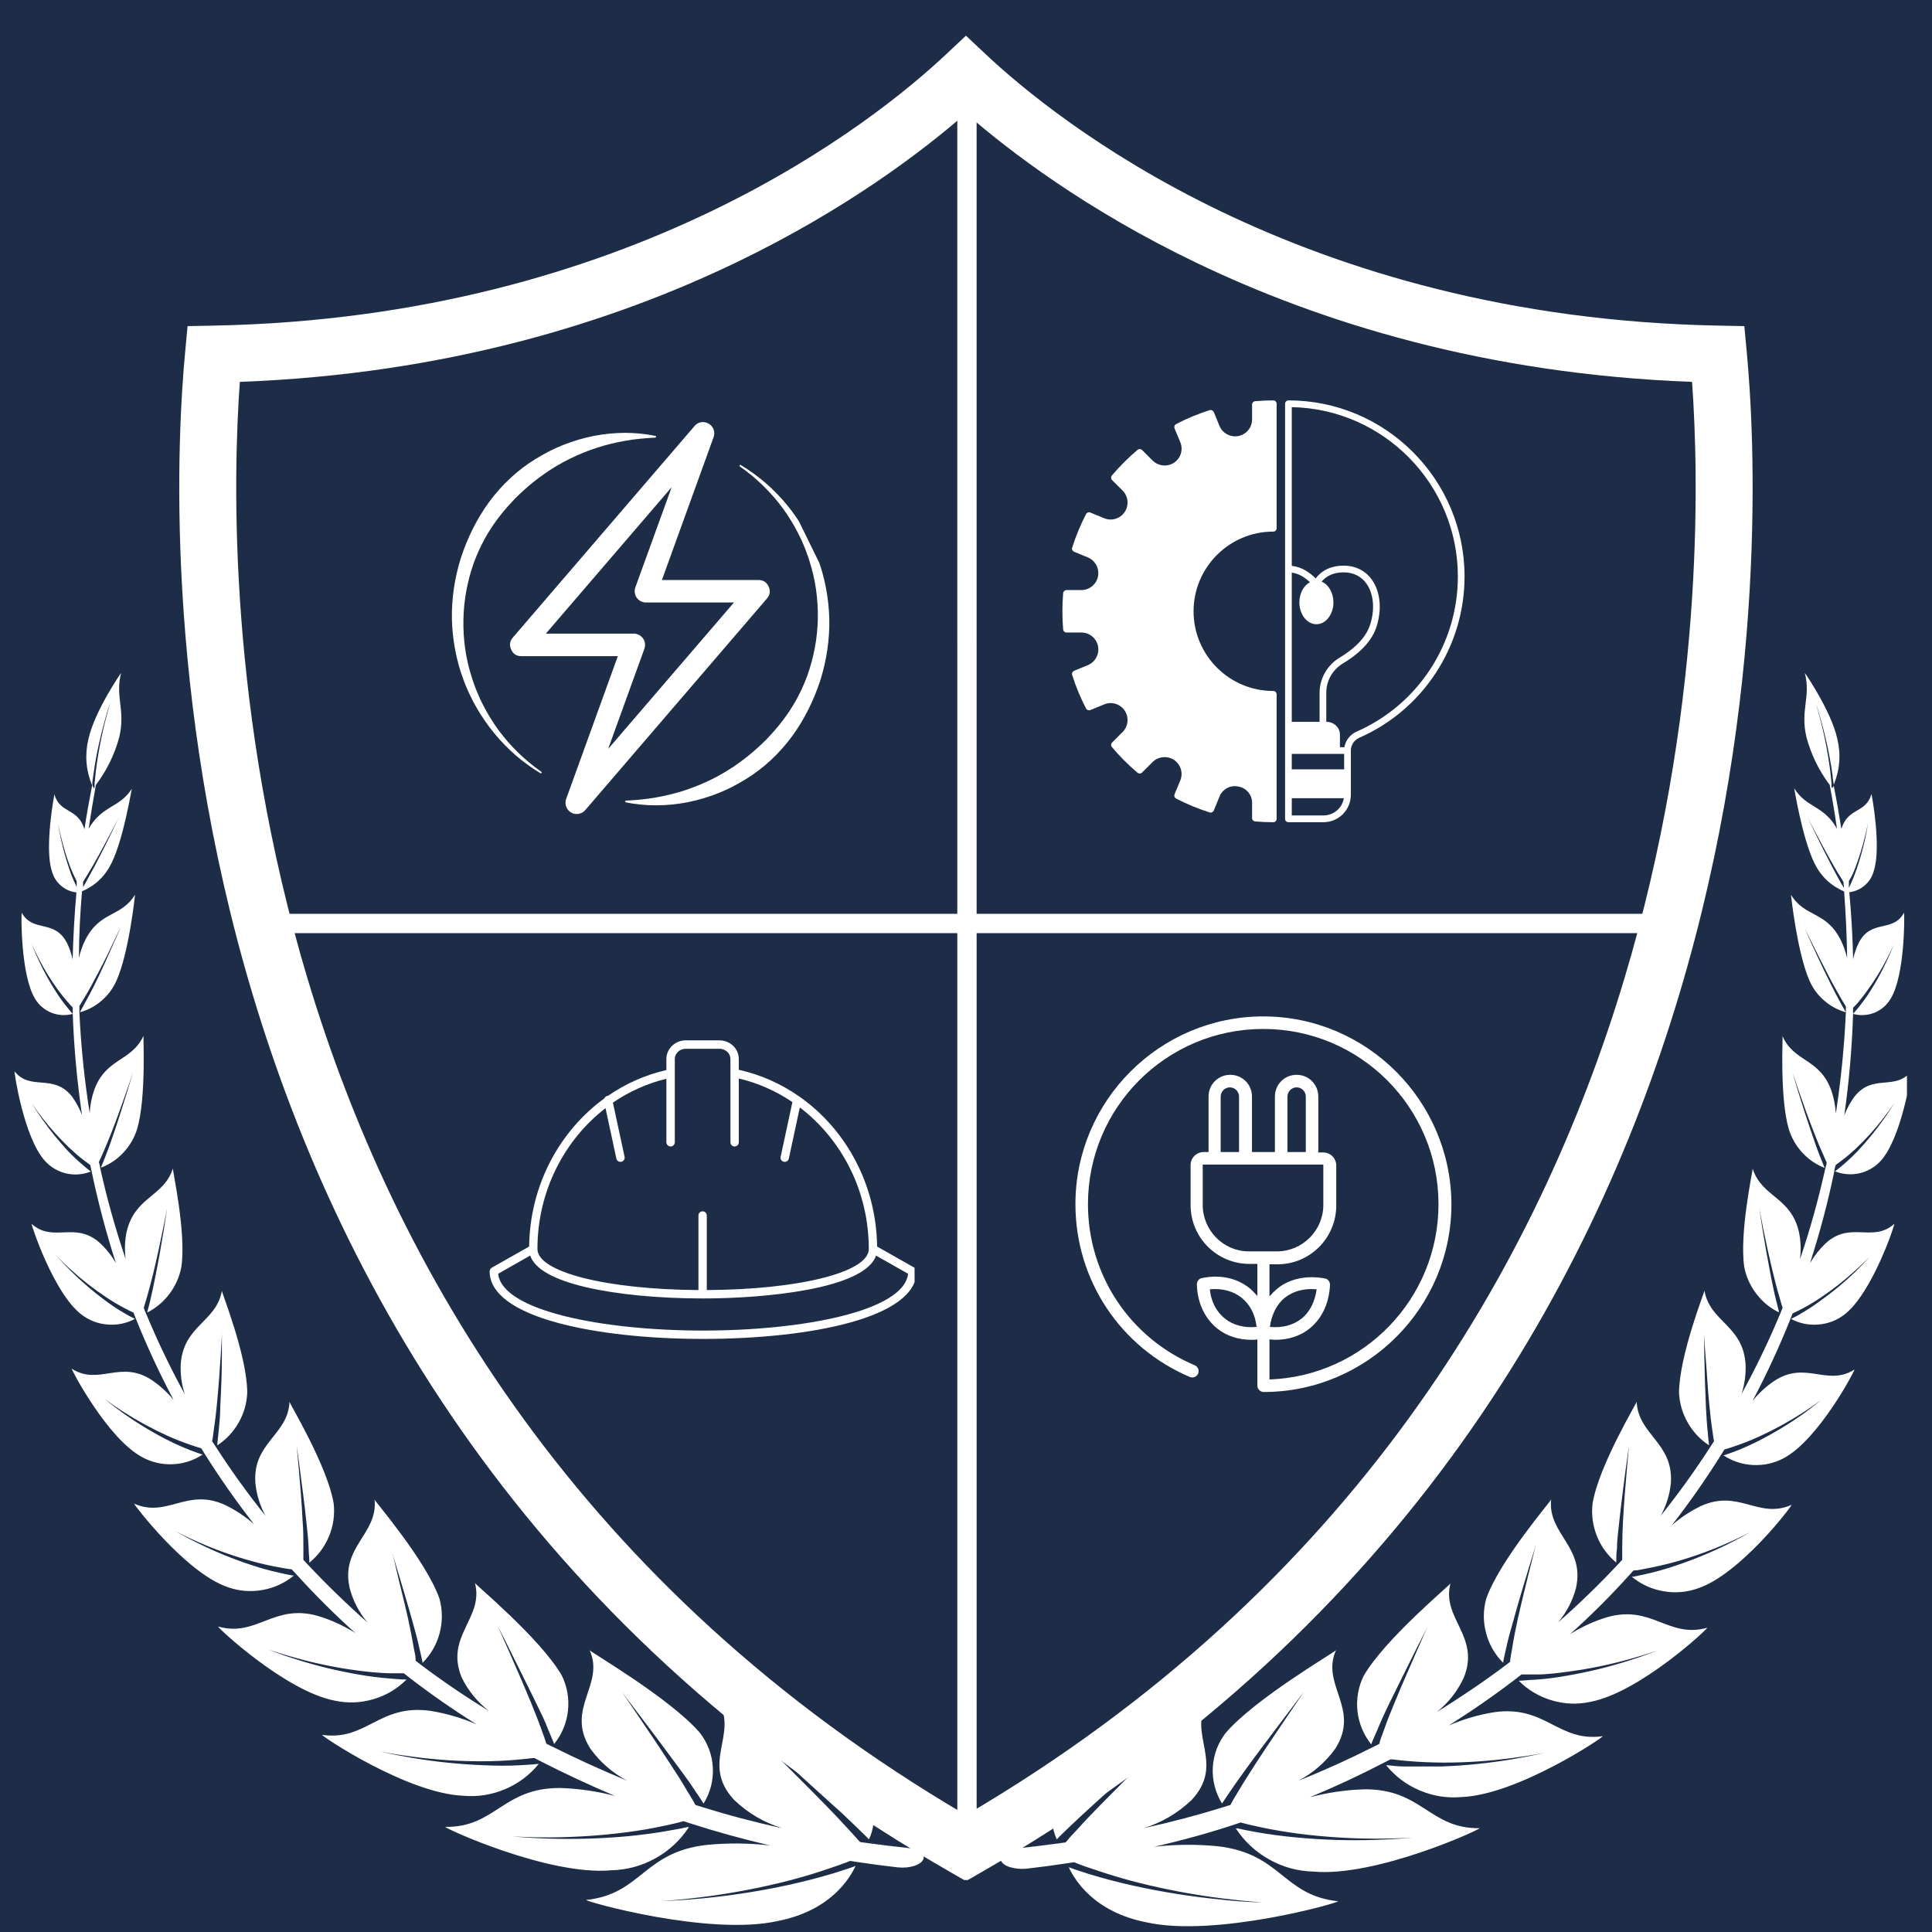
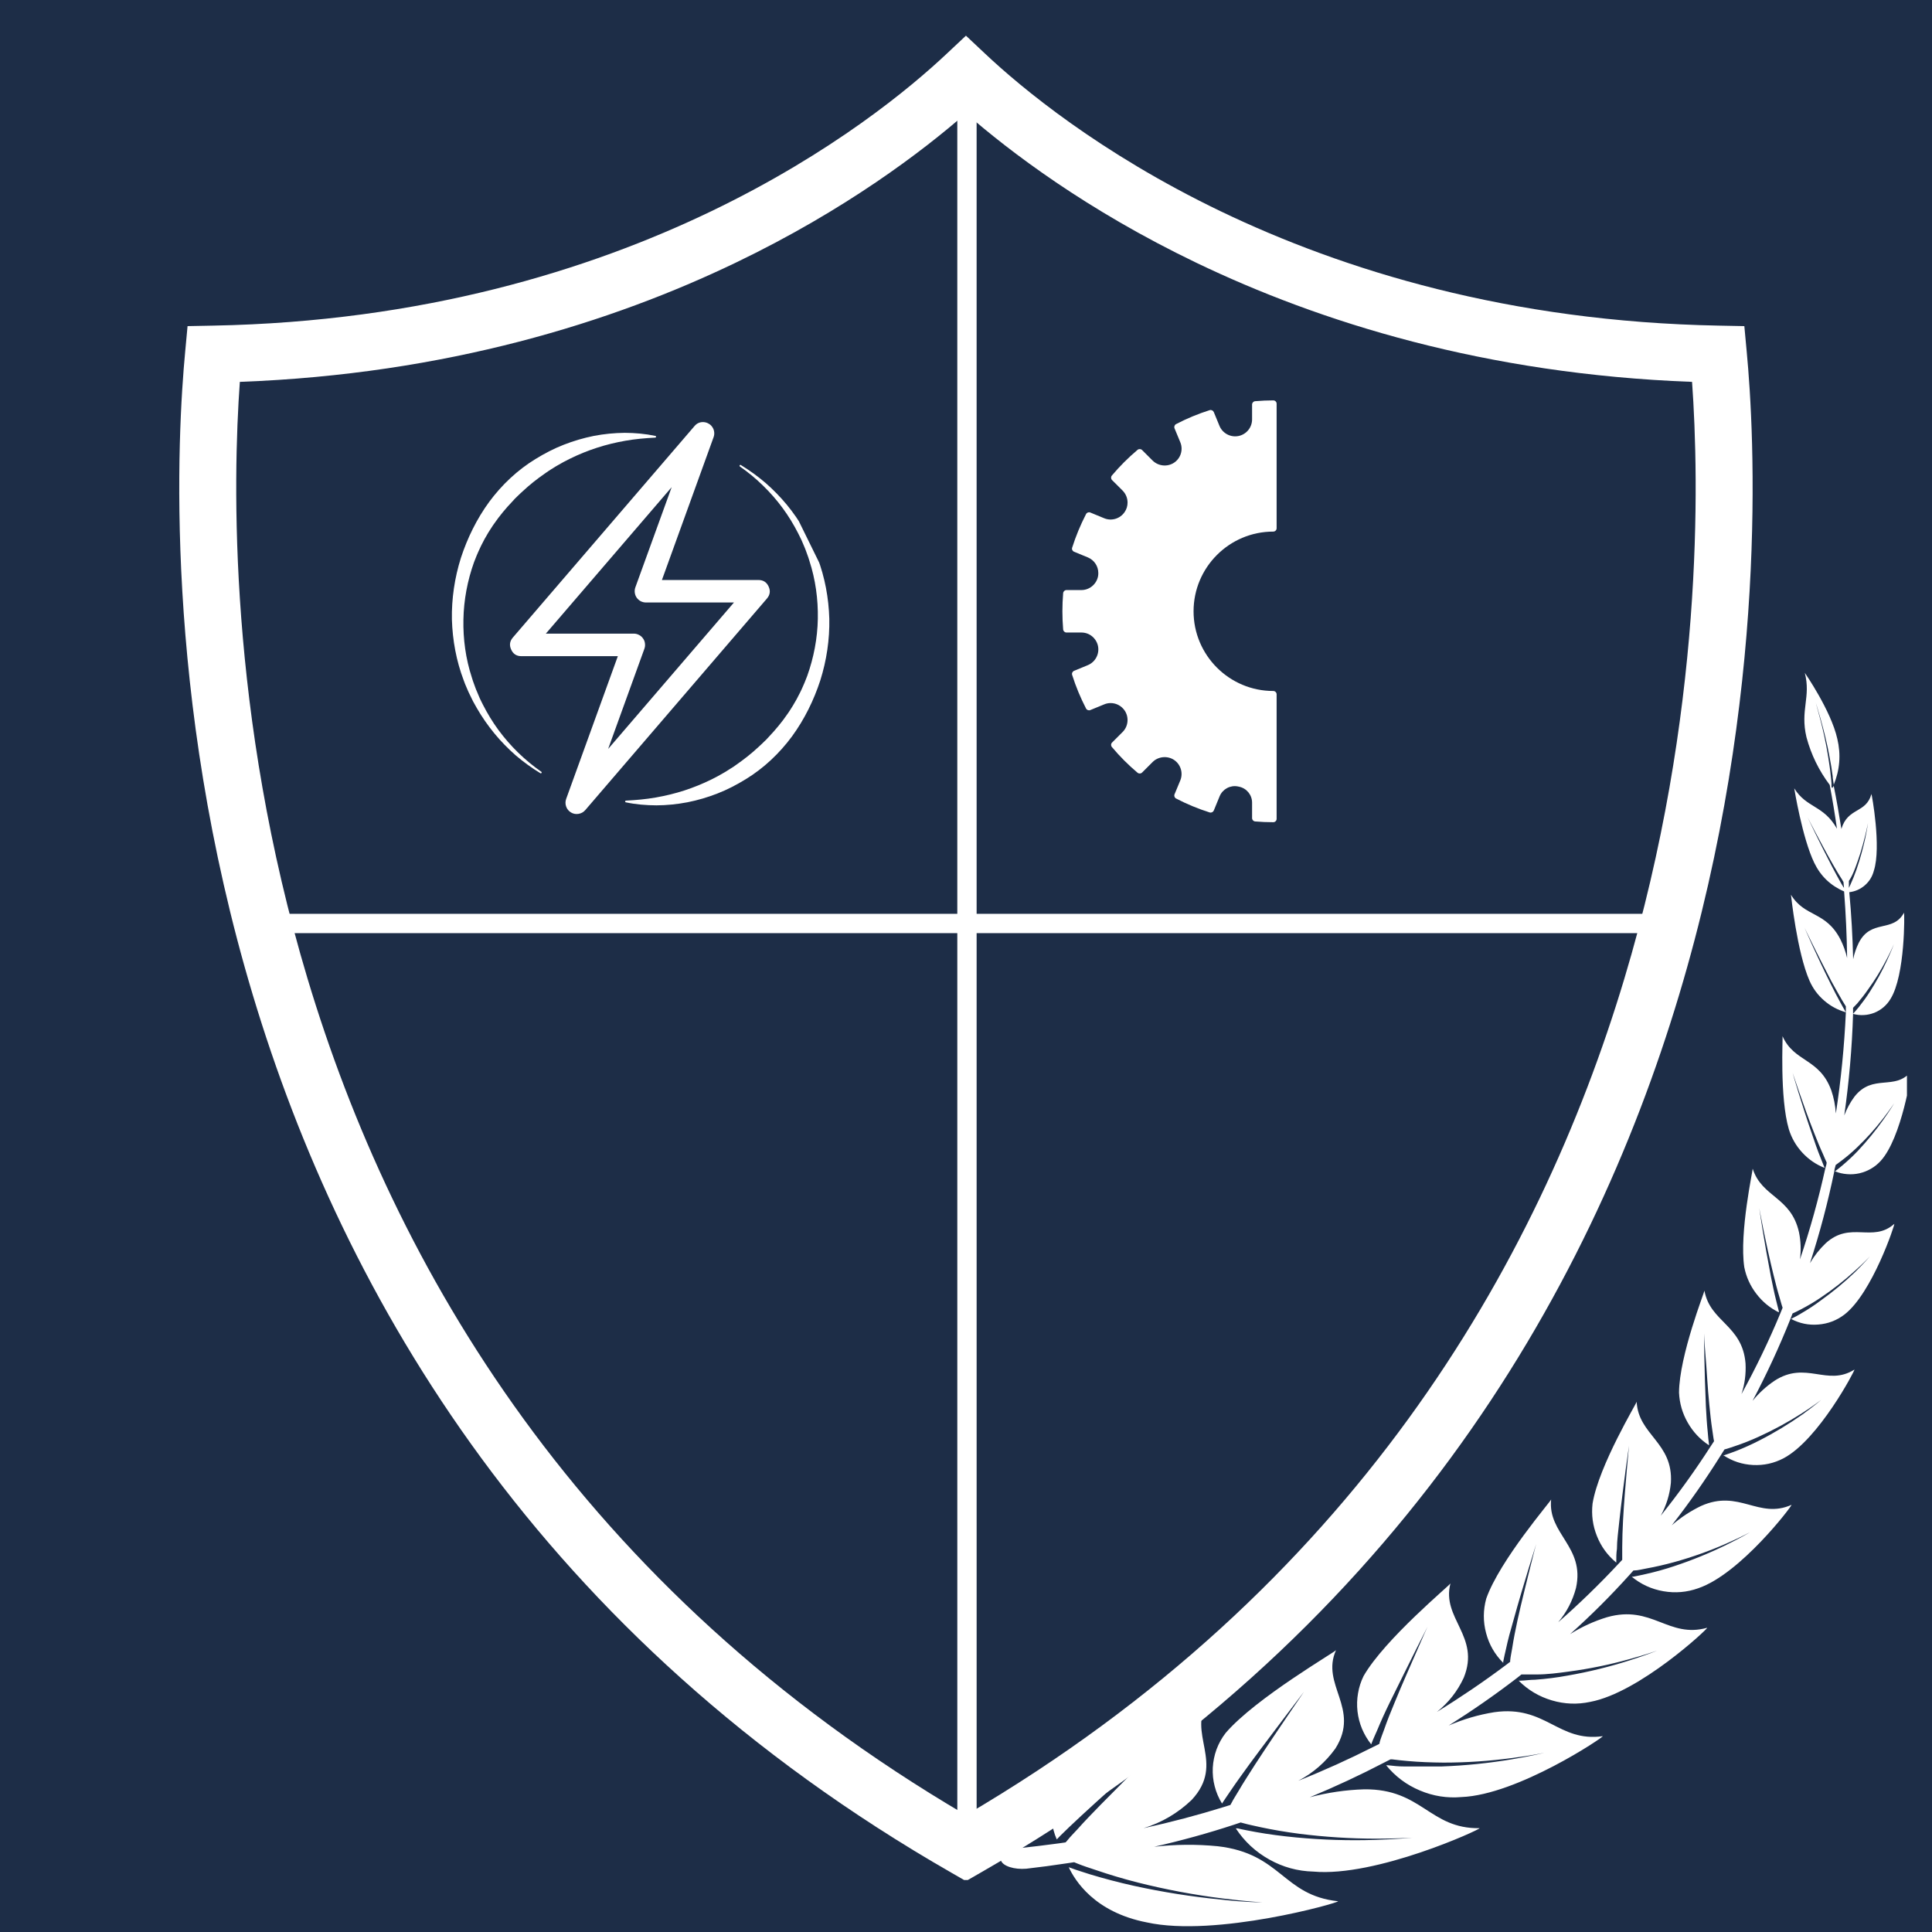
<svg xmlns="http://www.w3.org/2000/svg" width="200" zoomAndPan="magnify" viewBox="0 0 150 150" height="200" preserveAspectRatio="xMidYMid meet" version="1.0">
  <defs>
    <clipPath id="607aa8850d">
      <path d="M 77 52.109 L 148.055 52.109 L 148.055 150 L 77 150 Z M 77 52.109 " clip-rule="nonzero" />
    </clipPath>
    <clipPath id="23b6793f6a">
-       <path d="M 1.055 52.109 L 72 52.109 L 72 150 L 1.055 150 Z M 1.055 52.109 " clip-rule="nonzero" />
-     </clipPath>
+       </clipPath>
    <clipPath id="63ec6174c4">
      <path d="M 13 2.715 L 137 2.715 L 137 145.965 L 13 145.965 Z M 13 2.715 " clip-rule="nonzero" />
    </clipPath>
    <clipPath id="3f8ed38a17">
-       <path d="M 83.496 78.898 L 112.746 78.898 L 112.746 108.148 L 83.496 108.148 Z M 83.496 78.898 " clip-rule="nonzero" />
-     </clipPath>
+       </clipPath>
    <clipPath id="23c373945e">
      <path d="M 82.484 31.082 L 100 31.082 L 100 64 L 82.484 64 Z M 82.484 31.082 " clip-rule="nonzero" />
    </clipPath>
    <clipPath id="a07c51710a">
-       <path d="M 99 31.082 L 113.984 31.082 L 113.984 64 L 99 64 Z M 99 31.082 " clip-rule="nonzero" />
-     </clipPath>
+       </clipPath>
    <clipPath id="f721acb712">
      <path d="M 38.008 80.773 L 71.008 80.773 L 71.008 104 L 38.008 104 Z M 38.008 80.773 " clip-rule="nonzero" />
    </clipPath>
    <clipPath id="285b57c4c6">
      <path d="M 35 33 L 65 33 L 65 63 L 35 63 Z M 35 33 " clip-rule="nonzero" />
    </clipPath>
    <clipPath id="b813c62724">
      <path d="M 30.172 41.117 L 56.086 28.383 L 69.238 55.152 L 43.328 67.883 Z M 30.172 41.117 " clip-rule="nonzero" />
    </clipPath>
    <clipPath id="e6df9edcb9">
      <path d="M 30.172 41.117 L 56.086 28.383 L 69.238 55.152 L 43.328 67.883 Z M 30.172 41.117 " clip-rule="nonzero" />
    </clipPath>
    <clipPath id="521c1765bd">
      <path d="M 39.535 32.758 L 59.82 32.758 L 59.82 63.297 L 39.535 63.297 Z M 39.535 32.758 " clip-rule="nonzero" />
    </clipPath>
  </defs>
  <rect x="-15" width="180" fill="#ffffff" y="-15" height="180" fill-opacity="1" />
  <rect x="-15" width="180" fill="#1d2d47" y="-15" height="180" fill-opacity="1" />
  <g clip-path="url(#607aa8850d)">
    <path fill="#ffffff" d="M 141.359 100.973 C 140.879 101.332 140.379 101.664 139.855 101.965 C 139.613 102.109 139.375 102.25 139.137 102.359 L 139.059 102.402 C 139.723 102.754 140.43 102.898 141.176 102.836 C 141.926 102.777 142.598 102.52 143.195 102.066 C 145.355 100.41 147.133 95.043 147.074 95.02 C 145.391 96.516 143.672 94.762 141.742 96.531 C 141.266 96.988 140.859 97.5 140.527 98.07 C 141.289 95.723 141.918 93.344 142.418 90.926 C 142.418 90.77 142.492 90.609 142.52 90.453 C 142.676 90.344 142.828 90.223 142.996 90.098 C 143.406 89.789 143.797 89.453 144.168 89.098 C 144.906 88.395 145.586 87.641 146.211 86.832 C 146.734 86.156 147.066 85.652 147.066 85.652 C 147.066 85.652 146.758 86.184 146.246 86.902 C 145.637 87.762 144.973 88.574 144.254 89.344 C 143.887 89.73 143.496 90.098 143.086 90.445 C 142.895 90.602 142.707 90.77 142.527 90.898 L 142.469 90.941 C 142.77 91.062 143.082 91.137 143.406 91.16 C 143.727 91.188 144.047 91.164 144.363 91.094 C 144.68 91.02 144.977 90.906 145.258 90.742 C 145.539 90.582 145.789 90.379 146.008 90.141 C 147.656 88.352 148.434 83.176 148.391 83.168 C 147.133 84.738 145.398 83.305 143.965 85.164 C 143.641 85.605 143.383 86.086 143.188 86.602 C 143.559 83.996 143.789 81.375 143.871 78.746 C 143.871 78.578 143.871 78.414 143.871 78.246 L 144.195 77.91 C 144.496 77.559 144.777 77.195 145.039 76.816 C 145.578 76.074 146.055 75.297 146.477 74.484 C 146.836 73.801 147.047 73.297 147.047 73.297 C 147.047 73.297 146.852 73.824 146.512 74.551 C 146.121 75.406 145.668 76.23 145.16 77.023 C 144.887 77.449 144.598 77.836 144.324 78.184 C 144.18 78.348 144.043 78.527 143.906 78.672 L 143.863 78.715 C 144.137 78.793 144.414 78.824 144.699 78.809 C 144.98 78.797 145.254 78.734 145.52 78.633 C 145.781 78.527 146.023 78.383 146.238 78.199 C 146.453 78.016 146.633 77.801 146.777 77.559 C 147.93 75.715 147.867 70.867 147.828 70.859 C 146.973 72.449 145.273 71.32 144.312 73.203 C 144.113 73.609 143.969 74.031 143.879 74.469 C 143.836 72.75 143.742 71.016 143.578 69.27 C 144.035 69.215 144.441 69.035 144.789 68.734 C 145.137 68.43 145.367 68.055 145.484 67.605 C 146.082 65.77 145.32 61.648 145.297 61.648 C 144.879 63.172 143.469 62.668 142.965 64.359 C 142.785 63.23 142.59 62.094 142.359 60.957 C 142.844 59.789 142.941 58.59 142.648 57.359 C 142.16 55.172 140.129 52.242 140.125 52.242 C 140.613 54.121 139.75 55.121 140.254 57.238 C 140.617 58.59 141.219 59.824 142.059 60.941 C 142.273 62.078 142.461 63.215 142.621 64.34 C 141.57 62.488 140.273 62.762 139.305 61.207 C 139.305 61.207 139.922 65.059 140.863 67 C 141.359 68.023 142.129 68.762 143.176 69.211 C 143.309 70.945 143.387 72.672 143.41 74.383 C 143.297 73.883 143.121 73.402 142.895 72.945 C 141.75 70.715 140.129 71.238 139.051 69.469 C 139.051 69.469 139.52 73.945 140.492 76.148 C 140.754 76.742 141.133 77.258 141.629 77.684 C 142.121 78.113 142.684 78.414 143.312 78.594 L 143.27 78.52 C 143.145 78.32 143.031 78.082 142.895 77.852 C 142.641 77.391 142.375 76.879 142.117 76.355 C 141.598 75.312 141.094 74.234 140.719 73.418 C 140.348 72.605 140.109 72.039 140.109 72.039 C 140.109 72.039 140.367 72.586 140.758 73.371 C 141.145 74.152 141.676 75.203 142.195 76.195 C 142.469 76.695 142.742 77.176 143.008 77.637 L 143.312 78.133 C 143.312 78.293 143.312 78.457 143.312 78.613 C 143.191 81.242 142.934 83.852 142.535 86.449 C 142.496 85.836 142.379 85.234 142.18 84.652 C 141.262 82.141 139.305 82.492 138.395 80.449 C 138.434 80.449 138.16 85.219 138.887 87.68 C 139.102 88.367 139.449 88.969 139.938 89.496 C 140.426 90.023 141.004 90.418 141.672 90.68 C 141.656 90.656 141.645 90.629 141.633 90.602 C 141.535 90.371 141.434 90.105 141.332 89.848 C 141.117 89.32 140.914 88.738 140.715 88.141 C 140.305 86.969 139.922 85.762 139.641 84.848 C 139.359 83.934 139.18 83.301 139.18 83.301 C 139.18 83.301 139.383 83.91 139.691 84.797 C 140 85.68 140.41 86.859 140.863 87.992 C 141.086 88.559 141.309 89.113 141.539 89.609 C 141.633 89.832 141.727 90.055 141.82 90.25 C 141.82 90.402 141.758 90.551 141.719 90.703 C 141.191 93.098 140.535 95.453 139.75 97.777 C 139.84 97.074 139.816 96.375 139.676 95.684 C 139.059 92.906 136.801 92.984 136.078 90.738 C 136.121 90.738 135.023 95.695 135.426 98.387 C 135.578 99.148 135.891 99.836 136.363 100.449 C 136.832 101.066 137.414 101.547 138.109 101.891 C 138.109 101.891 138.109 101.836 138.109 101.805 C 138.035 101.539 137.973 101.25 137.898 100.965 C 137.75 100.383 137.621 99.734 137.488 99.086 C 137.238 97.797 137.008 96.465 136.848 95.488 C 136.691 94.508 136.59 93.805 136.59 93.805 C 136.59 93.805 136.711 94.465 136.906 95.445 C 137.102 96.422 137.383 97.711 137.691 98.965 C 137.844 99.59 138 100.203 138.172 100.762 C 138.254 101.027 138.316 101.297 138.402 101.531 L 138.23 101.957 C 137.336 104.105 136.328 106.199 135.207 108.238 C 135.461 107.465 135.566 106.672 135.523 105.855 C 135.281 102.871 132.77 102.648 132.332 100.207 C 132.375 100.207 130.375 105.246 130.359 108.125 C 130.398 108.953 130.621 109.727 131.031 110.445 C 131.441 111.168 131.992 111.754 132.684 112.211 C 132.684 112.211 132.684 112.145 132.684 112.117 C 132.641 111.828 132.617 111.52 132.59 111.203 C 132.523 110.57 132.48 109.879 132.445 109.188 C 132.383 107.801 132.344 106.383 132.324 105.316 C 132.301 104.254 132.324 103.527 132.324 103.527 C 132.324 103.527 132.324 104.246 132.418 105.289 C 132.512 106.332 132.574 107.719 132.711 109.066 C 132.777 109.742 132.848 110.41 132.941 111.016 C 132.992 111.324 133.02 111.621 133.078 111.895 C 133 112.023 132.914 112.145 132.828 112.273 C 131.625 114.145 130.332 115.945 128.941 117.68 C 129.375 116.883 129.637 116.035 129.727 115.133 C 129.926 111.996 127.188 111.418 127.07 108.828 C 127.121 108.863 124.129 113.773 123.645 116.742 C 123.547 117.613 123.66 118.453 123.988 119.266 C 124.312 120.078 124.812 120.762 125.488 121.32 L 125.488 121.219 C 125.488 120.918 125.488 120.594 125.539 120.254 C 125.539 119.594 125.645 118.875 125.719 118.141 C 125.875 116.699 126.07 115.219 126.215 114.109 C 126.359 113.004 126.48 112.246 126.48 112.246 C 126.48 112.246 126.402 112.965 126.309 114.082 C 126.215 115.195 126.086 116.637 126.012 118.055 C 125.977 118.773 125.949 119.492 125.949 120.117 C 125.949 120.441 125.949 120.758 125.949 121.039 L 125.949 121.105 C 125.848 121.219 125.738 121.336 125.633 121.441 C 124.156 123.023 122.605 124.527 120.977 125.953 C 121.637 125.168 122.098 124.281 122.359 123.293 C 123.078 120.074 120.148 119.109 120.43 116.418 C 120.48 116.469 116.438 121.133 115.391 124.117 C 115.148 125.008 115.141 125.898 115.379 126.789 C 115.613 127.684 116.059 128.453 116.711 129.105 L 116.711 129.004 C 116.766 128.695 116.852 128.355 116.926 128.02 C 117.078 127.301 117.277 126.578 117.488 125.859 C 117.891 124.387 118.344 122.887 118.688 121.758 C 119.035 120.629 119.27 119.875 119.27 119.875 C 119.27 119.875 119.07 120.594 118.789 121.75 C 118.508 122.91 118.133 124.355 117.816 125.809 C 117.66 126.531 117.516 127.25 117.406 127.969 C 117.352 128.301 117.277 128.625 117.25 128.918 C 117.246 128.953 117.246 128.984 117.25 129.02 L 116.867 129.312 C 115.168 130.582 113.402 131.781 111.566 132.91 C 112.465 132.188 113.16 131.305 113.645 130.258 C 114.961 127.039 111.895 125.66 112.613 122.934 C 112.664 122.996 107.512 127.25 105.867 130.129 C 105.66 130.551 105.516 130.996 105.438 131.461 C 105.355 131.93 105.344 132.395 105.395 132.867 C 105.449 133.336 105.566 133.789 105.746 134.223 C 105.93 134.66 106.168 135.062 106.461 135.43 C 106.473 135.395 106.484 135.363 106.5 135.328 C 106.613 135.02 106.773 134.688 106.918 134.352 C 107.195 133.676 107.543 132.91 107.895 132.191 C 108.613 130.754 109.332 129.266 109.895 128.156 C 110.457 127.047 110.836 126.293 110.836 126.293 C 110.836 126.293 110.5 127.012 110.012 128.156 C 109.52 129.301 108.867 130.738 108.277 132.191 C 107.973 132.91 107.688 133.633 107.457 134.301 C 107.332 134.641 107.203 134.961 107.117 135.266 C 107.117 135.316 107.117 135.359 107.066 135.41 L 106.629 135.625 C 104.742 136.582 102.801 137.461 100.801 138.258 C 101.957 137.648 102.914 136.816 103.68 135.754 C 105.648 132.637 102.512 130.812 103.73 128.113 C 103.785 128.191 97.484 131.832 95.16 134.547 C 94.859 134.934 94.625 135.359 94.453 135.816 C 94.285 136.277 94.188 136.754 94.16 137.242 C 94.137 137.734 94.184 138.215 94.309 138.691 C 94.43 139.164 94.621 139.609 94.879 140.027 L 94.941 139.926 C 95.129 139.633 95.359 139.316 95.574 138.992 C 96.008 138.344 96.52 137.652 97.016 136.961 C 98.035 135.574 99.102 134.18 99.895 133.121 L 101.238 131.352 C 101.238 131.352 100.742 132.07 100.023 133.137 C 99.305 134.199 98.34 135.617 97.434 137.012 C 96.98 137.734 96.539 138.395 96.16 139.051 C 95.973 139.375 95.762 139.684 95.621 139.969 L 95.527 140.137 L 95.027 140.293 C 92.992 140.926 90.91 141.477 88.785 141.941 C 90.199 141.504 91.445 140.773 92.52 139.746 C 95.203 136.871 92.07 134.574 93.836 131.996 C 93.891 132.09 86.41 134.918 83.352 137.309 C 82.957 137.633 82.625 138.012 82.352 138.445 C 82.082 138.879 81.891 139.344 81.773 139.84 C 81.652 140.34 81.617 140.84 81.668 141.348 C 81.715 141.859 81.84 142.348 82.047 142.812 L 82.137 142.719 C 82.387 142.445 82.711 142.164 83.004 141.863 C 83.617 141.281 84.293 140.652 84.984 140.027 C 86.359 138.777 87.777 137.508 88.828 136.555 C 89.879 135.598 90.598 134.941 90.598 134.949 C 90.598 134.957 89.926 135.609 88.965 136.59 C 88 137.566 86.684 138.863 85.438 140.137 C 84.812 140.777 84.199 141.41 83.66 142.016 C 83.395 142.309 83.105 142.59 82.891 142.863 C 82.84 142.926 82.789 142.988 82.73 143.043 L 82.184 143.121 C 81.156 143.258 80.129 143.387 79.086 143.496 C 78.176 143.59 77.551 144 77.711 144.445 C 77.867 144.891 78.754 145.164 79.68 145.086 C 80.738 144.965 81.781 144.828 82.82 144.668 L 83.395 144.582 L 83.66 144.691 C 84.086 144.863 84.574 145.023 85.098 145.195 C 86.102 145.539 87.207 145.871 88.344 146.16 C 90.5 146.703 92.68 147.113 94.887 147.391 C 96.719 147.625 97.992 147.699 97.992 147.699 C 97.992 147.699 96.699 147.699 94.805 147.484 C 92.531 147.262 90.281 146.906 88.051 146.418 C 86.848 146.152 85.691 145.844 84.641 145.527 C 84.121 145.352 83.59 145.203 83.137 145.027 L 82.977 144.973 C 83.453 145.984 84.957 148.461 89.035 149.254 C 94.383 150.434 103.988 147.727 103.887 147.613 C 99.57 147.152 99.504 143.906 94.531 143.34 C 92.887 143.18 91.246 143.195 89.605 143.383 C 91.723 142.902 93.793 142.332 95.812 141.668 L 96.324 141.496 L 96.547 141.555 C 96.941 141.668 97.402 141.754 97.871 141.863 C 98.801 142.062 99.828 142.238 100.887 142.375 C 102.867 142.625 104.855 142.75 106.852 142.754 C 108.512 142.754 109.656 142.676 109.656 142.676 C 109.656 142.676 108.508 142.797 106.781 142.848 C 104.73 142.914 102.688 142.852 100.648 142.66 C 99.547 142.555 98.492 142.418 97.496 142.238 C 97.016 142.145 96.531 142.062 96.102 141.957 L 95.949 141.957 C 96.617 142.973 97.484 143.777 98.547 144.371 C 99.609 144.965 100.75 145.277 101.965 145.309 C 106.836 145.754 114.961 142.027 114.875 141.941 C 110.98 141.992 110.414 138.883 105.93 138.922 C 104.496 138.965 103.082 139.172 101.691 139.539 C 103.684 138.711 105.613 137.812 107.492 136.832 L 107.953 136.598 L 108.102 136.598 C 108.477 136.652 108.895 136.684 109.328 136.727 C 110.184 136.805 111.117 136.84 112.074 136.848 C 113.867 136.848 115.652 136.727 117.43 136.488 C 118.91 136.301 119.91 136.086 119.91 136.086 C 119.91 136.086 118.902 136.336 117.395 136.59 C 115.578 136.895 113.754 137.082 111.918 137.148 C 110.93 137.148 109.953 137.148 109.039 137.148 C 108.594 137.148 108.152 137.105 107.758 137.055 L 107.621 137.055 C 108.332 137.926 109.203 138.578 110.238 139.012 C 111.27 139.449 112.348 139.621 113.465 139.523 C 117.832 139.352 124.516 134.863 124.438 134.797 C 120.969 135.285 120.02 132.371 116.02 132.934 C 114.797 133.129 113.613 133.477 112.477 133.969 C 114.305 132.816 116.059 131.598 117.738 130.309 L 118.125 130.004 L 118.227 130.004 C 118.574 130.004 118.945 130.004 119.336 130.004 C 120.105 130.004 120.941 129.898 121.789 129.781 C 123.383 129.57 124.953 129.25 126.504 128.816 C 127.789 128.465 128.66 128.156 128.66 128.156 C 128.66 128.156 127.797 128.508 126.504 128.918 C 124.934 129.418 123.34 129.809 121.719 130.09 C 120.879 130.246 120.035 130.352 119.184 130.414 C 118.789 130.414 118.398 130.48 118.031 130.488 L 117.91 130.488 C 118.637 131.215 119.492 131.723 120.48 132.016 C 121.465 132.309 122.461 132.348 123.465 132.133 C 127.301 131.414 132.617 126.438 132.547 126.379 C 129.523 127.227 128.266 124.566 124.773 125.559 C 123.758 125.867 122.797 126.309 121.898 126.875 C 123.508 125.438 125.043 123.906 126.496 122.293 L 126.82 121.93 L 126.863 121.93 C 127.164 121.93 127.496 121.832 127.84 121.773 C 128.516 121.652 129.281 121.477 130 121.277 C 131.383 120.895 132.73 120.414 134.043 119.836 C 135.137 119.355 135.863 118.969 135.863 118.969 C 135.863 118.969 135.145 119.398 134.043 119.938 C 132.723 120.586 131.359 121.141 129.965 121.602 C 129.254 121.84 128.535 122.039 127.805 122.203 C 127.453 122.285 127.086 122.363 126.789 122.414 L 126.684 122.414 C 127.406 123.008 128.227 123.383 129.148 123.543 C 130.066 123.703 130.969 123.625 131.848 123.312 C 135.129 122.199 139.16 116.887 139.094 116.836 C 136.52 117.973 135.035 115.594 132.07 116.922 C 131.246 117.32 130.488 117.816 129.797 118.422 C 131.172 116.66 132.449 114.832 133.633 112.938 L 133.887 112.535 C 134.152 112.469 134.43 112.363 134.719 112.27 C 135.34 112.062 135.949 111.82 136.547 111.547 C 137.715 111.016 138.836 110.406 139.914 109.715 C 140.812 109.137 141.402 108.684 141.402 108.684 C 141.402 108.684 140.828 109.176 139.965 109.801 C 138.891 110.559 137.77 111.238 136.598 111.836 C 135.992 112.148 135.375 112.426 134.742 112.672 C 134.445 112.777 134.152 112.895 133.879 112.98 L 133.793 112.98 C 134.492 113.445 135.262 113.699 136.102 113.742 C 136.941 113.785 137.73 113.609 138.477 113.219 C 141.203 111.777 144.039 106.359 143.98 106.332 C 141.855 107.676 140.215 105.613 137.77 107.203 C 137.129 107.637 136.562 108.156 136.07 108.758 C 137.16 106.695 138.137 104.586 139 102.426 L 139.172 101.977 C 139.383 101.891 139.598 101.77 139.828 101.656 C 140.344 101.387 140.844 101.094 141.324 100.77 C 142.277 100.133 143.176 99.43 144.023 98.66 C 144.742 98.02 145.184 97.539 145.184 97.539 C 145.184 97.539 144.742 98.059 144.043 98.746 C 143.203 99.555 142.309 100.293 141.359 100.973 Z M 144.051 67.355 C 144.34 66.598 144.578 65.824 144.773 65.035 C 144.945 64.367 145.031 63.895 145.031 63.895 C 145.031 63.895 144.965 64.383 144.816 65.082 C 144.637 65.902 144.41 66.715 144.137 67.512 C 143.988 67.938 143.828 68.332 143.664 68.691 L 143.547 68.938 C 143.547 68.793 143.547 68.613 143.547 68.398 C 143.742 68.109 143.902 67.758 144.051 67.355 Z M 142.262 61.18 L 142.195 61.102 C 142.195 61.008 142.195 60.906 142.195 60.805 C 142.195 60.707 142.152 60.375 142.129 60.137 C 142.109 59.898 142.074 59.641 142.039 59.418 C 142 59.195 141.973 58.934 141.93 58.699 C 141.766 57.676 141.535 56.648 141.332 55.871 C 141.129 55.094 140.98 54.574 140.98 54.574 C 140.98 54.574 141.152 55.094 141.367 55.871 C 141.582 56.648 141.852 57.684 142.043 58.75 C 142.145 59.266 142.23 59.785 142.289 60.258 C 142.289 60.469 142.348 60.676 142.367 60.871 C 142.367 60.871 142.367 60.922 142.367 60.949 L 142.367 61.023 Z M 143.125 68.879 L 142.949 68.59 C 142.723 68.176 142.469 67.723 142.23 67.262 C 141.75 66.34 141.273 65.383 140.922 64.664 C 140.57 63.941 140.34 63.445 140.34 63.445 C 140.34 63.445 140.578 63.93 140.949 64.625 C 141.324 65.324 141.809 66.246 142.316 67.129 C 142.555 67.547 142.793 67.949 143.039 68.324 C 143.047 68.352 143.059 68.375 143.074 68.398 L 143.125 68.469 L 143.168 68.93 Z M 143.125 68.879 " fill-opacity="1" fill-rule="nonzero" />
  </g>
  <g clip-path="url(#23b6793f6a)">
-     <path fill="#ffffff" d="M 70.43 143.469 C 69.383 143.359 68.355 143.23 67.332 143.094 L 66.781 143.016 L 66.605 142.836 C 66.383 142.562 66.102 142.281 65.836 141.984 C 65.289 141.383 64.688 140.746 64.059 140.105 C 62.816 138.832 61.512 137.547 60.535 136.559 C 59.555 135.574 58.902 134.914 58.895 134.918 C 58.887 134.926 59.613 135.559 60.672 136.523 L 64.535 140.027 C 65.254 140.652 65.902 141.281 66.508 141.863 C 66.801 142.164 67.125 142.445 67.379 142.719 L 67.469 142.812 C 67.68 142.348 67.805 141.859 67.852 141.348 C 67.898 140.84 67.863 140.336 67.746 139.84 C 67.629 139.344 67.434 138.875 67.16 138.445 C 66.891 138.012 66.559 137.633 66.16 137.309 C 63.102 134.918 55.625 132.09 55.684 131.996 C 57.449 134.574 54.309 136.855 57 139.746 C 58.074 140.773 59.32 141.504 60.734 141.941 C 58.578 141.473 56.52 140.926 54.488 140.293 L 53.992 140.137 C 53.957 140.082 53.926 140.027 53.898 139.969 C 53.75 139.684 53.547 139.375 53.352 139.051 C 52.98 138.395 52.539 137.711 52.078 137.012 C 51.18 135.617 50.215 134.207 49.496 133.137 C 48.777 132.062 48.273 131.352 48.273 131.352 C 48.273 131.352 48.82 132.07 49.617 133.121 C 50.418 134.172 51.477 135.574 52.496 136.965 C 53.016 137.684 53.527 138.344 53.938 138.992 C 54.152 139.316 54.383 139.633 54.562 139.926 L 54.625 140.027 C 54.887 139.613 55.074 139.164 55.199 138.691 C 55.32 138.215 55.371 137.734 55.344 137.242 C 55.32 136.754 55.223 136.277 55.051 135.816 C 54.883 135.359 54.645 134.934 54.348 134.547 C 52.023 131.832 45.711 128.191 45.777 128.113 C 46.992 130.812 43.863 132.637 45.828 135.754 C 46.59 136.812 47.551 137.648 48.703 138.258 C 46.727 137.441 44.781 136.555 42.863 135.598 L 42.414 135.379 L 42.371 135.234 C 42.285 134.934 42.148 134.609 42.035 134.273 C 41.797 133.602 41.508 132.883 41.215 132.164 C 40.625 130.723 39.969 129.242 39.48 128.125 C 38.992 127.012 38.645 126.262 38.645 126.262 C 38.645 126.262 39.035 126.984 39.594 128.125 C 40.156 129.27 40.891 130.711 41.594 132.164 C 41.941 132.883 42.316 133.602 42.574 134.32 C 42.719 134.66 42.871 134.992 42.984 135.301 L 43.027 135.402 C 43.324 135.031 43.562 134.633 43.742 134.195 C 43.926 133.758 44.043 133.305 44.094 132.836 C 44.148 132.367 44.133 131.898 44.055 131.434 C 43.973 130.969 43.832 130.523 43.625 130.098 C 41.977 127.219 36.816 122.953 36.875 122.902 C 37.594 125.629 34.531 127.012 35.84 130.227 C 36.344 131.258 37.047 132.125 37.949 132.832 C 36.109 131.711 34.344 130.512 32.652 129.234 L 32.27 128.941 C 32.266 128.906 32.266 128.871 32.27 128.84 C 32.27 128.543 32.168 128.219 32.113 127.891 C 32.004 127.219 31.852 126.492 31.695 125.73 C 31.379 124.293 30.977 122.797 30.73 121.672 C 30.484 120.551 30.227 119.879 30.227 119.879 C 30.227 119.879 30.473 120.602 30.816 121.766 C 31.164 122.934 31.609 124.391 32.02 125.867 C 32.219 126.586 32.422 127.305 32.574 128.027 C 32.652 128.363 32.738 128.703 32.797 129.012 C 32.793 129.047 32.793 129.078 32.797 129.113 C 33.449 128.461 33.895 127.691 34.133 126.797 C 34.367 125.906 34.363 125.016 34.121 124.125 C 33.082 121.141 29.031 116.477 29.082 116.426 C 29.355 119.117 26.422 120.082 27.148 123.297 C 27.41 124.289 27.871 125.176 28.527 125.961 C 26.898 124.523 25.348 123.02 23.875 121.449 C 23.766 121.34 23.664 121.227 23.555 121.109 L 23.555 121.047 C 23.555 120.766 23.555 120.449 23.555 120.125 C 23.555 119.477 23.555 118.773 23.492 118.059 C 23.426 116.621 23.297 115.184 23.203 114.09 C 23.109 112.996 23.031 112.254 23.031 112.254 C 23.031 112.254 23.148 112.973 23.289 114.117 C 23.434 115.262 23.637 116.699 23.785 118.148 C 23.867 118.867 23.938 119.586 23.965 120.262 C 23.965 120.602 24.016 120.926 24.016 121.227 C 24.016 121.227 24.016 121.293 24.016 121.328 C 24.699 120.773 25.207 120.09 25.543 119.277 C 25.879 118.469 26 117.625 25.91 116.75 C 25.422 113.785 22.426 108.879 22.477 108.836 C 22.371 111.426 19.598 112 19.828 115.141 C 19.918 116.043 20.18 116.891 20.613 117.688 C 19.223 115.953 17.926 114.152 16.723 112.281 C 16.641 112.152 16.555 112.031 16.469 111.902 C 16.527 111.629 16.555 111.332 16.598 111.023 C 16.691 110.418 16.77 109.75 16.836 109.074 C 16.973 107.727 17.059 106.34 17.133 105.297 C 17.203 104.254 17.227 103.531 17.227 103.531 C 17.227 103.531 17.227 104.254 17.227 105.324 C 17.227 106.398 17.176 107.809 17.102 109.195 C 17.102 109.914 17.031 110.578 16.965 111.211 C 16.93 111.527 16.906 111.836 16.871 112.125 C 16.871 112.125 16.871 112.188 16.871 112.219 C 17.566 111.762 18.117 111.176 18.527 110.453 C 18.938 109.734 19.16 108.957 19.195 108.129 C 19.195 105.254 17.18 100.273 17.23 100.215 C 16.785 102.656 14.281 102.879 14.035 105.863 C 13.992 106.676 14.094 107.473 14.348 108.246 C 13.227 106.207 12.223 104.113 11.332 101.965 C 11.266 101.82 11.215 101.676 11.16 101.539 C 11.238 101.301 11.309 101.035 11.391 100.77 C 11.555 100.207 11.711 99.598 11.871 98.973 C 12.18 97.719 12.445 96.43 12.648 95.453 C 12.852 94.473 12.973 93.812 12.973 93.812 C 12.973 93.812 12.879 94.488 12.715 95.496 C 12.547 96.504 12.324 97.82 12.066 99.094 C 11.938 99.742 11.805 100.387 11.664 100.973 C 11.59 101.258 11.527 101.547 11.445 101.812 L 11.445 101.898 C 12.133 101.543 12.711 101.055 13.172 100.434 C 13.633 99.812 13.938 99.121 14.082 98.359 C 14.477 95.668 13.359 90.73 13.426 90.711 C 12.707 92.957 10.477 92.867 9.828 95.652 C 9.688 96.348 9.664 97.047 9.754 97.746 C 8.965 95.426 8.305 93.07 7.777 90.676 C 7.777 90.523 7.711 90.371 7.676 90.223 C 7.77 90.027 7.863 89.805 7.965 89.582 C 8.188 89.086 8.418 88.531 8.641 87.961 C 9.086 86.832 9.496 85.66 9.812 84.766 C 10.129 83.875 10.316 83.27 10.316 83.27 C 10.316 83.27 10.145 83.895 9.855 84.816 C 9.57 85.738 9.195 86.941 8.793 88.113 C 8.59 88.711 8.383 89.293 8.172 89.816 C 8.066 90.078 7.973 90.344 7.863 90.574 C 7.867 90.602 7.867 90.625 7.863 90.652 C 8.531 90.391 9.109 89.996 9.598 89.469 C 10.086 88.941 10.434 88.336 10.648 87.652 C 11.367 85.191 11.102 80.457 11.145 80.422 C 10.172 82.465 8.238 82.113 7.316 84.621 C 7.113 85.207 6.996 85.805 6.965 86.422 C 6.551 83.824 6.285 81.215 6.164 78.586 L 6.164 78.105 C 6.266 77.945 6.367 77.781 6.469 77.609 C 6.734 77.168 7.016 76.688 7.281 76.168 C 7.828 75.176 8.352 74.133 8.719 73.34 C 9.086 72.551 9.367 72.008 9.367 72.008 C 9.367 72.008 9.129 72.57 8.754 73.391 C 8.383 74.211 7.914 75.305 7.395 76.348 C 7.129 76.875 6.871 77.383 6.609 77.844 C 6.48 78.074 6.367 78.312 6.238 78.516 L 6.238 78.586 C 6.863 78.406 7.422 78.102 7.91 77.672 C 8.402 77.246 8.777 76.734 9.043 76.141 C 10.027 73.938 10.484 69.469 10.484 69.461 C 9.402 71.23 7.793 70.707 6.641 72.938 C 6.41 73.395 6.238 73.875 6.129 74.375 C 6.129 72.664 6.223 70.938 6.367 69.203 C 7.41 68.754 8.176 68.016 8.668 66.992 C 9.617 65.051 10.211 61.238 10.238 61.238 C 9.254 62.762 7.965 62.488 6.883 64.34 C 7.051 63.215 7.238 62.078 7.445 60.941 C 8.289 59.824 8.891 58.59 9.258 57.238 C 9.762 55.121 8.922 54.121 9.402 52.242 C 9.402 52.242 7.359 55.172 6.863 57.383 C 6.574 58.609 6.668 59.809 7.152 60.98 C 6.93 62.117 6.727 63.254 6.555 64.383 C 6.051 62.691 4.641 63.195 4.223 61.668 C 4.223 61.668 3.43 65.793 4.027 67.629 C 4.145 68.074 4.375 68.449 4.723 68.754 C 5.074 69.059 5.477 69.234 5.934 69.289 C 5.777 71.039 5.684 72.773 5.641 74.492 C 5.547 74.051 5.402 73.629 5.207 73.227 C 4.238 71.32 2.566 72.449 1.684 70.859 C 1.645 70.859 1.582 75.715 2.734 77.559 C 2.879 77.801 3.062 78.016 3.277 78.199 C 3.492 78.383 3.734 78.523 3.996 78.629 C 4.262 78.734 4.535 78.793 4.82 78.809 C 5.102 78.824 5.383 78.793 5.656 78.715 L 5.605 78.672 C 5.469 78.527 5.336 78.348 5.195 78.184 C 4.895 77.812 4.617 77.426 4.359 77.023 C 3.848 76.23 3.395 75.406 3 74.551 C 2.66 73.828 2.473 73.297 2.473 73.297 C 2.473 73.297 2.684 73.801 3.035 74.484 C 3.457 75.297 3.938 76.074 4.473 76.816 C 4.742 77.184 5.027 77.539 5.332 77.883 L 5.648 78.219 C 5.648 78.383 5.648 78.551 5.648 78.715 C 5.742 81.348 5.984 83.969 6.367 86.574 C 6.172 86.059 5.91 85.578 5.59 85.133 C 4.129 83.305 2.387 84.738 1.129 83.184 C 1.086 83.184 1.848 88.363 3.512 90.156 C 3.73 90.395 3.98 90.594 4.262 90.758 C 4.543 90.922 4.844 91.035 5.16 91.109 C 5.477 91.18 5.797 91.203 6.121 91.176 C 6.445 91.148 6.758 91.078 7.059 90.953 L 6.992 90.91 C 6.812 90.781 6.625 90.617 6.438 90.457 C 6.027 90.113 5.641 89.746 5.273 89.359 C 4.555 88.586 3.891 87.77 3.285 86.902 C 2.777 86.184 2.465 85.652 2.465 85.652 C 2.465 85.652 2.789 86.156 3.316 86.832 C 3.945 87.637 4.625 88.391 5.359 89.098 C 5.754 89.465 6.152 89.816 6.531 90.098 L 7.008 90.453 C 7.043 90.609 7.078 90.77 7.109 90.926 C 7.613 93.34 8.242 95.723 9 98.07 C 8.672 97.5 8.266 96.984 7.785 96.531 C 5.855 94.762 4.137 96.531 2.453 95.02 C 2.402 95.02 4.152 100.41 6.332 102.066 C 6.93 102.52 7.602 102.777 8.352 102.836 C 9.098 102.898 9.805 102.754 10.469 102.402 L 10.395 102.359 C 10.164 102.25 9.93 102.109 9.676 101.965 C 9.152 101.664 8.652 101.332 8.172 100.973 C 7.227 100.273 6.34 99.512 5.504 98.684 C 4.785 97.965 4.359 97.473 4.359 97.473 C 4.359 97.473 4.812 97.957 5.523 98.598 C 6.371 99.367 7.27 100.07 8.223 100.703 C 8.703 101.027 9.203 101.324 9.719 101.59 C 9.941 101.707 10.16 101.828 10.367 101.914 L 10.539 102.359 C 11.406 104.523 12.387 106.633 13.477 108.691 C 12.984 108.09 12.414 107.574 11.77 107.137 C 9.332 105.547 7.691 107.613 5.566 106.266 C 5.504 106.266 8.344 111.723 11.074 113.152 C 11.816 113.547 12.609 113.723 13.449 113.68 C 14.289 113.637 15.059 113.383 15.758 112.914 L 15.664 112.914 C 15.391 112.828 15.102 112.715 14.801 112.605 C 14.168 112.359 13.551 112.082 12.949 111.773 C 11.777 111.176 10.656 110.496 9.582 109.734 C 8.684 109.086 8.109 108.59 8.109 108.59 C 8.109 108.59 8.691 109.043 9.59 109.621 C 10.672 110.309 11.793 110.922 12.957 111.453 C 13.582 111.734 14.203 111.98 14.785 112.176 C 15.082 112.27 15.359 112.375 15.621 112.441 C 15.707 112.57 15.793 112.707 15.871 112.844 C 17.059 114.738 18.34 116.562 19.715 118.328 C 19.023 117.727 18.266 117.227 17.441 116.828 C 14.477 115.5 12.988 117.879 10.41 116.742 C 10.348 116.742 14.383 122.09 17.664 123.219 C 18.543 123.535 19.441 123.609 20.363 123.449 C 21.281 123.289 22.102 122.914 22.824 122.32 L 22.715 122.32 C 22.398 122.27 22.055 122.191 21.707 122.113 C 20.965 121.949 20.234 121.75 19.512 121.508 C 18.113 121.047 16.754 120.496 15.434 119.844 C 14.332 119.305 13.613 118.875 13.613 118.875 C 13.613 118.875 14.332 119.262 15.426 119.742 C 16.742 120.32 18.09 120.801 19.477 121.184 C 20.195 121.383 20.914 121.559 21.637 121.68 C 21.973 121.738 22.305 121.809 22.605 121.84 L 22.648 121.84 L 22.98 122.199 C 24.438 123.805 25.969 125.332 27.578 126.781 C 26.68 126.215 25.719 125.773 24.699 125.465 C 21.219 124.473 19.957 127.133 16.938 126.285 C 16.859 126.344 22.184 131.32 26.012 132.043 C 27.016 132.254 28.012 132.215 28.996 131.922 C 29.984 131.633 30.84 131.121 31.566 130.395 L 31.441 130.395 C 31.082 130.395 30.723 130.352 30.293 130.32 C 29.441 130.258 28.598 130.148 27.758 129.996 C 26.137 129.715 24.543 129.324 22.973 128.824 C 21.664 128.414 20.816 128.062 20.816 128.062 C 20.816 128.062 21.688 128.371 22.973 128.723 C 24.52 129.152 26.09 129.477 27.68 129.688 C 28.527 129.805 29.371 129.883 30.141 129.91 C 30.527 129.91 30.902 129.91 31.242 129.91 L 31.348 129.91 L 31.738 130.215 C 33.41 131.508 35.164 132.73 36.992 133.875 C 35.844 133.379 34.656 133.031 33.422 132.832 C 29.43 132.27 28.473 135.188 25.012 134.695 C 24.922 134.762 31.617 139.25 35.977 139.422 C 37.094 139.52 38.172 139.348 39.207 138.914 C 40.242 138.477 41.113 137.824 41.824 136.957 L 41.688 136.957 C 41.285 137.008 40.848 137.02 40.402 137.051 C 39.516 137.105 38.543 137.098 37.523 137.051 C 35.684 136.98 33.859 136.793 32.047 136.488 C 30.535 136.234 29.527 135.984 29.527 135.984 C 29.527 135.984 30.535 136.199 32.012 136.387 C 33.789 136.625 35.578 136.746 37.371 136.746 C 38.328 136.746 39.266 136.703 40.121 136.625 C 40.547 136.582 40.969 136.555 41.336 136.496 L 41.496 136.496 L 41.957 136.734 C 43.828 137.691 45.758 138.594 47.754 139.438 C 46.367 139.074 44.953 138.867 43.516 138.82 C 39.027 138.785 38.48 141.891 34.574 141.84 C 34.488 141.93 42.602 145.656 47.473 145.207 C 48.691 145.176 49.832 144.867 50.895 144.273 C 51.957 143.68 52.824 142.875 53.488 141.855 L 53.348 141.855 C 52.914 141.965 52.434 142.043 51.906 142.137 C 50.934 142.316 49.855 142.453 48.762 142.562 C 46.719 142.75 44.676 142.812 42.625 142.75 C 40.918 142.699 39.746 142.574 39.746 142.574 C 39.746 142.574 40.883 142.656 42.547 142.656 C 44.543 142.648 46.535 142.523 48.52 142.273 C 49.566 142.137 50.598 141.965 51.531 141.762 C 52 141.656 52.453 141.566 52.855 141.453 L 53.074 141.395 L 53.59 141.566 C 55.605 142.215 57.676 142.785 59.793 143.281 C 58.152 143.094 56.508 143.078 54.863 143.238 C 49.922 143.805 49.828 147.051 45.512 147.512 C 45.418 147.625 55.023 150.332 60.363 149.152 C 64.441 148.359 65.953 145.887 66.426 144.871 L 66.27 144.93 C 65.816 145.102 65.281 145.254 64.766 145.426 C 63.707 145.742 62.551 146.051 61.355 146.316 C 59.125 146.809 56.871 147.16 54.598 147.383 C 52.699 147.57 51.402 147.598 51.402 147.598 C 51.402 147.598 52.676 147.527 54.512 147.289 C 56.719 147.012 58.898 146.602 61.051 146.059 C 62.195 145.77 63.305 145.438 64.297 145.094 C 64.793 144.922 65.289 144.762 65.738 144.59 L 66.004 144.48 L 66.578 144.57 C 67.613 144.727 68.656 144.863 69.715 144.984 C 70.645 145.078 71.527 144.785 71.688 144.344 C 71.844 143.906 71.34 143.562 70.43 143.469 Z M 7.172 60.879 C 7.172 60.879 7.172 60.82 7.172 60.797 C 7.172 60.605 7.223 60.395 7.246 60.188 C 7.309 59.711 7.395 59.195 7.488 58.676 C 7.691 57.648 7.949 56.609 8.164 55.832 C 8.383 55.059 8.562 54.539 8.562 54.539 C 8.562 54.539 8.402 55.121 8.207 55.84 C 8.016 56.562 7.777 57.668 7.605 58.719 L 7.496 59.438 C 7.461 59.699 7.434 59.938 7.41 60.16 C 7.387 60.379 7.363 60.602 7.344 60.828 L 7.344 61.121 L 7.289 61.203 C 7.246 61.129 7.211 61.051 7.18 60.973 Z M 6.453 68.469 L 6.496 68.398 L 6.539 68.324 C 6.77 67.949 7.016 67.547 7.258 67.129 C 7.762 66.246 8.25 65.324 8.625 64.625 C 9 63.93 9.238 63.445 9.238 63.445 C 9.238 63.445 9.008 63.938 8.656 64.664 C 8.301 65.391 7.828 66.34 7.34 67.262 C 7.094 67.723 6.848 68.176 6.617 68.59 L 6.453 68.879 C 6.453 68.895 6.453 68.914 6.453 68.93 Z M 5.977 68.938 L 5.871 68.691 C 5.703 68.332 5.547 67.973 5.395 67.512 C 5.125 66.723 4.902 65.922 4.727 65.109 C 4.574 64.391 4.504 63.922 4.504 63.922 C 4.504 63.922 4.59 64.398 4.762 65.066 C 4.949 65.855 5.191 66.625 5.48 67.383 C 5.633 67.758 5.793 68.102 5.957 68.426 C 5.949 68.641 5.949 68.793 5.949 68.965 Z M 5.977 68.938 " fill-opacity="1" fill-rule="nonzero" />
-   </g>
+     </g>
  <g clip-path="url(#63ec6174c4)">
    <path fill="#ffffff" d="M 18.621 29.648 C 18.07 37.328 17.711 55.441 23.883 76 C 30.559 98.223 44.902 123.273 74.996 140.922 C 105.086 123.273 119.434 98.223 126.109 76 C 132.285 55.441 131.922 37.328 131.371 29.648 C 115.285 29.051 102.449 24.996 92.871 20.395 C 84.328 16.289 78.367 11.742 74.996 8.797 C 71.625 11.742 65.664 16.289 57.121 20.395 C 47.547 24.996 34.707 29.051 18.621 29.648 Z M 19.633 77.266 C 12.633 53.961 13.777 33.617 14.379 27.289 L 14.562 25.32 L 16.547 25.281 C 32.816 24.977 45.707 20.973 55.211 16.406 C 64.668 11.859 70.754 6.758 73.477 4.195 L 74.996 2.77 L 76.512 4.195 C 79.238 6.758 85.324 11.859 94.777 16.406 C 104.285 20.973 117.176 24.977 133.445 25.281 L 135.43 25.32 L 135.613 27.289 C 136.215 33.617 137.359 53.961 130.359 77.266 C 123.336 100.652 108.148 127.043 76.098 145.414 L 74.996 146.047 L 73.895 145.414 C 41.844 127.043 26.656 100.652 19.633 77.266 " fill-opacity="1" fill-rule="nonzero" />
  </g>
  <path stroke-linecap="butt" transform="matrix(-0, -0.75, 0.75, -0, 74.326, 145.195)" fill="none" stroke-linejoin="miter" d="M 5.499 1 L 187.692 0.998 " stroke="#ffffff" stroke-width="2" stroke-opacity="1" stroke-miterlimit="4" />
  <path stroke-linecap="round" transform="matrix(-0, -0.75, 0.75, -0, 74.326, 145.195)" fill-opacity="1" fill="#ffffff" fill-rule="nonzero" stroke-linejoin="round" d="M 5.001 -2 L 0.999 0.998 L 5.003 4 Z M 5.001 -2 " stroke="#ffffff" stroke-width="2" stroke-opacity="1" stroke-miterlimit="4" />
  <path stroke-linecap="butt" transform="matrix(-0.75, 0, 0, -0.75, 131.699, 72.448)" fill="none" stroke-linejoin="miter" d="M -0.001 0.999 L 149.312 0.999 " stroke="#ffffff" stroke-width="2" stroke-opacity="1" stroke-miterlimit="4" />
  <g clip-path="url(#3f8ed38a17)">
    <path fill="#ffffff" d="M 98.078 78.914 C 90.043 78.914 83.496 85.461 83.496 93.492 C 83.496 99.359 86.965 104.605 92.375 106.906 C 92.633 107.004 92.895 106.906 93.023 106.648 C 93.121 106.391 93.023 106.129 92.762 106 C 87.707 103.863 84.469 98.969 84.469 93.492 C 84.469 85.977 90.559 79.887 98.078 79.887 C 105.594 79.887 111.684 85.977 111.684 93.492 C 111.684 100.848 105.852 106.844 98.562 107.102 L 98.562 103.992 C 98.723 103.992 98.855 104.023 99.016 104.023 C 100.02 104.023 100.961 103.73 101.672 103.148 C 102.645 102.371 103.195 101.172 103.262 99.746 C 103.262 99.52 103.098 99.293 102.871 99.262 C 101.477 99 100.148 99.262 99.18 100.039 C 98.953 100.234 98.758 100.426 98.562 100.652 L 98.562 98.16 L 99.18 98.16 C 101.707 98.16 103.746 96.117 103.746 93.59 L 103.746 90.48 C 103.746 89.93 103.293 89.477 102.742 89.477 L 102.352 89.477 L 102.352 85.137 C 102.352 84.195 101.609 83.449 100.668 83.449 C 99.73 83.449 98.984 84.195 98.984 85.137 L 98.984 89.445 L 97.203 89.445 L 97.203 85.137 C 97.203 84.195 96.457 83.449 95.516 83.449 C 94.578 83.449 93.832 84.195 93.832 85.137 L 93.832 89.445 L 93.445 89.445 C 92.895 89.445 92.438 89.898 92.438 90.449 L 92.438 93.559 C 92.438 96.086 94.48 98.129 97.008 98.129 L 97.621 98.129 L 97.621 100.621 C 97.43 100.395 97.234 100.199 97.008 100.008 C 96.035 99.23 94.738 98.938 93.312 99.23 C 93.086 99.262 92.926 99.488 92.926 99.715 C 92.957 101.141 93.539 102.371 94.512 103.148 C 95.227 103.73 96.164 104.023 97.168 104.023 C 97.301 104.023 97.461 104.023 97.621 103.992 L 97.621 107.586 C 97.621 107.848 97.852 108.074 98.109 108.074 C 106.145 108.074 112.688 101.527 112.688 93.492 C 112.656 85.461 106.113 78.914 98.078 78.914 Z M 99.762 100.75 C 100.41 100.234 101.285 100.008 102.223 100.102 C 102.094 101.043 101.707 101.852 101.059 102.371 C 100.41 102.891 99.535 103.117 98.594 103.02 C 98.723 102.078 99.113 101.27 99.762 100.75 Z M 99.957 85.137 C 99.957 84.746 100.281 84.422 100.668 84.422 C 101.059 84.422 101.383 84.746 101.383 85.137 L 101.383 89.445 L 99.957 89.445 Z M 94.773 85.137 C 94.773 84.746 95.098 84.422 95.484 84.422 C 95.875 84.422 96.199 84.746 96.199 85.137 L 96.199 89.445 L 94.773 89.445 Z M 93.379 93.559 L 93.379 90.449 C 93.379 90.449 93.379 90.418 93.41 90.418 L 102.711 90.418 C 102.711 90.418 102.742 90.418 102.742 90.449 L 102.742 93.559 C 102.742 95.535 101.121 97.156 99.145 97.156 L 96.941 97.156 C 95 97.156 93.379 95.535 93.379 93.559 Z M 95.098 102.371 C 94.449 101.852 94.027 101.074 93.93 100.102 C 94.867 100.008 95.742 100.234 96.391 100.75 C 97.039 101.27 97.461 102.047 97.559 103.02 C 96.617 103.117 95.742 102.891 95.098 102.371 Z M 95.098 102.371 " fill-opacity="1" fill-rule="nonzero" />
  </g>
  <g clip-path="url(#23c373945e)">
    <path fill="#ffffff" d="M 98.855 31.086 C 98.395 31.086 97.922 31.109 97.449 31.148 C 97.316 31.16 97.211 31.273 97.211 31.406 L 97.211 32.562 C 97.211 32.867 97.105 33.164 96.914 33.395 C 96.719 33.633 96.449 33.793 96.156 33.852 C 95.539 33.977 94.918 33.641 94.68 33.066 L 94.238 31.992 C 94.184 31.871 94.047 31.805 93.918 31.844 C 93.031 32.125 92.152 32.488 91.312 32.926 C 91.191 32.988 91.141 33.133 91.191 33.258 L 91.641 34.344 C 91.707 34.504 91.738 34.668 91.738 34.84 C 91.738 35.273 91.523 35.676 91.164 35.918 C 90.637 36.27 89.93 36.199 89.48 35.75 L 88.672 34.941 C 88.578 34.848 88.422 34.84 88.32 34.926 C 87.594 35.539 86.922 36.211 86.324 36.922 C 86.238 37.023 86.246 37.176 86.34 37.273 L 87.16 38.09 C 87.406 38.34 87.543 38.668 87.543 39.02 C 87.543 39.281 87.469 39.535 87.32 39.75 C 86.973 40.273 86.301 40.477 85.723 40.234 L 84.652 39.793 C 84.527 39.742 84.383 39.793 84.32 39.914 C 83.891 40.746 83.527 41.621 83.242 42.52 C 83.199 42.648 83.266 42.785 83.391 42.836 L 84.461 43.277 C 84.957 43.484 85.273 43.961 85.273 44.496 C 85.273 44.582 85.266 44.668 85.25 44.754 C 85.125 45.367 84.582 45.812 83.961 45.812 L 82.805 45.812 C 82.668 45.812 82.555 45.914 82.543 46.051 C 82.504 46.52 82.484 46.996 82.484 47.461 C 82.484 47.926 82.504 48.398 82.543 48.871 C 82.555 49.004 82.668 49.109 82.805 49.109 L 83.957 49.109 C 84.266 49.109 84.555 49.211 84.793 49.406 C 85.027 49.602 85.191 49.871 85.25 50.168 C 85.371 50.781 85.039 51.402 84.461 51.641 L 83.391 52.082 C 83.266 52.137 83.199 52.273 83.242 52.402 C 83.527 53.305 83.891 54.18 84.32 55.008 C 84.383 55.129 84.527 55.18 84.652 55.129 L 85.727 54.688 C 85.883 54.621 86.059 54.586 86.227 54.586 C 86.668 54.586 87.074 54.805 87.32 55.168 C 87.668 55.688 87.602 56.391 87.16 56.832 L 86.344 57.648 C 86.246 57.742 86.238 57.895 86.328 58 C 86.93 58.719 87.602 59.391 88.32 59.996 C 88.426 60.082 88.578 60.074 88.672 59.98 L 89.492 59.16 C 89.922 58.73 90.637 58.656 91.152 59 C 91.672 59.348 91.875 60.016 91.637 60.594 C 91.406 61.145 91.191 61.668 91.191 61.668 C 91.141 61.789 91.191 61.934 91.309 61.996 C 92.141 62.43 93.02 62.793 93.918 63.078 C 94.047 63.117 94.184 63.051 94.238 62.93 L 94.695 61.816 C 94.926 61.262 95.52 60.945 96.105 61.059 L 96.195 61.078 C 96.785 61.195 97.211 61.715 97.211 62.316 L 97.211 63.516 C 97.211 63.652 97.316 63.766 97.449 63.777 C 97.898 63.816 98.371 63.836 98.855 63.836 C 99 63.836 99.117 63.719 99.117 63.574 L 99.117 53.91 C 99.117 53.766 99 53.648 98.855 53.648 C 95.445 53.648 92.668 50.875 92.668 47.461 C 92.668 44.047 95.445 41.273 98.855 41.273 C 99 41.273 99.117 41.156 99.117 41.012 L 99.117 31.348 C 99.117 31.277 99.09 31.211 99.043 31.164 C 98.992 31.113 98.926 31.086 98.855 31.086 Z M 98.855 31.086 " fill-opacity="1" fill-rule="nonzero" />
  </g>
  <g clip-path="url(#a07c51710a)">
    <path fill="#ffffff" d="M 100.035 31.086 C 99.891 31.086 99.773 31.203 99.773 31.348 L 99.773 63.574 C 99.773 63.719 99.891 63.836 100.035 63.836 L 102.754 63.836 C 103.926 63.836 104.879 62.883 104.879 61.715 L 104.879 58.273 C 104.879 57.848 105.137 57.457 105.531 57.281 C 110.5 55.102 113.707 50.184 113.707 44.762 C 113.707 37.219 107.574 31.086 100.035 31.086 Z M 100.883 46.77 C 100.883 47.707 101.477 48.465 102.207 48.465 C 102.934 48.465 103.527 47.707 103.527 46.77 C 103.527 46.02 103.145 45.379 102.613 45.16 C 102.848 44.863 103.348 44.438 104.328 44.438 C 105.07 44.438 105.684 44.738 106.09 45.312 C 106.664 46.113 106.766 47.359 106.355 48.559 C 105.973 49.691 104.879 50.535 104.027 51.047 C 103.059 51.621 102.453 52.668 102.453 53.773 L 102.453 56.043 L 100.293 56.043 L 100.293 44.457 C 100.855 44.531 101.305 44.832 101.703 45.203 C 101.223 45.457 100.883 46.062 100.883 46.77 Z M 104.359 59.73 L 100.293 59.73 L 100.293 58.531 L 104.359 58.531 Z M 102.754 63.312 L 100.293 63.312 L 100.293 61.973 L 104.336 61.973 C 104.211 62.73 103.551 63.312 102.754 63.312 Z M 105.324 56.805 C 104.82 57.027 104.469 57.484 104.379 58.012 L 104.031 58.012 L 104.031 57.031 C 104.031 56.484 103.562 56.043 102.988 56.043 L 102.973 56.043 L 102.973 53.773 C 102.973 52.836 103.469 51.98 104.293 51.492 C 105.219 50.938 106.414 50.008 106.848 48.727 C 107.312 47.371 107.184 45.945 106.512 45.008 C 106.012 44.305 105.234 43.918 104.324 43.918 C 103.07 43.918 102.434 44.52 102.152 44.91 C 101.668 44.438 101.07 44.016 100.293 43.934 L 100.293 31.609 C 107.426 31.75 113.188 37.594 113.188 44.762 C 113.188 49.98 110.102 54.707 105.324 56.805 Z M 105.324 56.805 " fill-opacity="1" fill-rule="nonzero" />
  </g>
  <g clip-path="url(#f721acb712)">
-     <path fill="#ffffff" d="M 54.59 103.305 C 46.84 103.305 38.992 101.789 38.676 98.895 L 41.164 97.48 C 41.512 98.512 42.945 99.332 45.449 99.926 C 47.855 100.496 51.086 100.809 54.551 100.812 C 54.562 100.812 54.578 100.812 54.59 100.812 C 59.316 100.812 67.117 100.094 68.016 97.484 L 70.504 98.895 C 70.188 101.789 62.34 103.305 54.59 103.305 Z M 47.012 86.035 L 47.855 89.949 C 47.887 90.105 48.023 90.207 48.172 90.207 C 48.195 90.207 48.219 90.207 48.242 90.199 C 48.418 90.164 48.527 89.988 48.492 89.812 L 47.586 85.609 C 48.84 84.75 50.238 84.117 51.738 83.754 L 51.738 88.684 C 51.738 88.863 51.887 89.012 52.066 89.012 C 52.246 89.012 52.391 88.863 52.391 88.684 L 52.391 82.219 C 52.391 81.781 52.773 81.426 53.242 81.426 L 55.859 81.426 C 56.328 81.426 56.711 81.781 56.711 82.219 L 56.711 88.684 C 56.711 88.863 56.855 89.012 57.035 89.012 C 57.215 89.012 57.359 88.863 57.359 88.684 L 57.359 83.734 C 58.863 84.086 60.266 84.715 61.523 85.566 L 60.609 89.812 C 60.57 89.988 60.684 90.164 60.859 90.199 C 60.883 90.207 60.906 90.207 60.93 90.207 C 61.078 90.207 61.211 90.105 61.246 89.949 L 62.098 85.98 C 65.336 88.449 67.453 92.449 67.453 96.973 C 67.453 98.77 62.062 100.125 54.875 100.16 L 54.875 94.371 C 54.875 94.191 54.73 94.047 54.551 94.047 C 54.371 94.047 54.227 94.191 54.227 94.371 L 54.227 100.16 C 47.074 100.113 41.727 98.762 41.727 96.973 C 41.727 92.484 43.816 88.504 47.012 86.035 Z M 71 98.426 L 68.098 96.781 C 68.039 91.945 65.668 87.68 62.098 85.16 C 62.082 85.148 62.062 85.137 62.043 85.125 C 60.641 84.145 59.059 83.434 57.359 83.059 L 57.359 82.219 C 57.359 81.422 56.688 80.773 55.859 80.773 L 53.242 80.773 C 52.414 80.773 51.738 81.422 51.738 82.219 L 51.738 83.078 C 50.094 83.453 48.559 84.145 47.191 85.086 C 47.176 85.086 47.16 85.082 47.141 85.086 C 47.035 85.109 46.957 85.188 46.918 85.281 C 43.438 87.816 41.141 92.02 41.082 96.781 L 38.18 98.426 C 38.078 98.484 38.016 98.594 38.016 98.711 C 38.016 100.395 39.852 101.777 43.332 102.715 C 46.309 103.516 50.305 103.953 54.59 103.953 C 62.84 103.953 71.164 102.332 71.164 98.711 C 71.164 98.594 71.102 98.484 71 98.426 " fill-opacity="1" fill-rule="nonzero" />
-   </g>
+     </g>
  <g clip-path="url(#285b57c4c6)">
    <g clip-path="url(#b813c62724)">
      <g clip-path="url(#e6df9edcb9)">
        <path fill="#ffffff" d="M 63.008 42.215 L 63.074 42.352 L 63.25 42.762 L 63.371 43.039 L 63.473 43.32 C 64.043 44.82 64.34 46.426 64.387 48.039 C 64.418 49.652 64.176 51.277 63.688 52.824 C 63.184 54.367 62.457 55.852 61.488 57.176 C 60.516 58.492 59.297 59.645 57.895 60.5 C 57.195 60.93 56.469 61.309 55.707 61.605 C 54.949 61.902 54.164 62.133 53.371 62.289 C 52.574 62.441 51.77 62.523 50.965 62.527 C 50.164 62.523 49.363 62.457 48.59 62.293 C 48.551 62.285 48.527 62.25 48.535 62.215 C 48.543 62.184 48.57 62.16 48.598 62.16 L 48.602 62.16 C 49.383 62.121 50.156 62.051 50.914 61.918 C 51.672 61.785 52.414 61.605 53.137 61.371 C 53.855 61.137 54.555 60.852 55.23 60.52 C 55.398 60.438 55.562 60.348 55.73 60.262 L 56.219 59.984 L 56.34 59.914 L 56.457 59.84 L 56.695 59.688 L 56.934 59.539 L 57.16 59.379 C 57.773 58.953 58.359 58.492 58.902 57.984 C 59.043 57.863 59.172 57.727 59.309 57.598 L 59.508 57.406 L 59.699 57.199 C 59.957 56.934 60.199 56.648 60.438 56.363 L 60.785 55.926 L 61.113 55.469 C 61.172 55.395 61.219 55.316 61.273 55.238 L 61.426 55 C 61.531 54.844 61.621 54.68 61.715 54.52 L 61.855 54.277 L 61.984 54.027 C 62.07 53.859 62.164 53.695 62.238 53.52 L 62.352 53.262 C 62.391 53.176 62.43 53.094 62.465 53.004 L 62.672 52.48 C 63.18 51.059 63.469 49.555 63.496 48.039 C 63.523 46.523 63.316 44.996 62.84 43.539 L 62.754 43.266 L 62.559 42.727 L 62.508 42.594 L 62.453 42.461 L 62.227 41.93 C 62.141 41.758 62.062 41.582 61.973 41.414 C 61.625 40.73 61.223 40.07 60.766 39.449 C 60.309 38.828 59.797 38.242 59.242 37.703 C 58.688 37.16 58.086 36.664 57.445 36.219 C 57.414 36.195 57.41 36.152 57.43 36.125 C 57.449 36.094 57.488 36.086 57.52 36.105 C 58.191 36.516 58.832 36.977 59.434 37.492 C 60.031 38.012 60.586 38.582 61.094 39.195 C 61.598 39.809 62.051 40.465 62.449 41.156 C 62.551 41.328 62.645 41.504 62.742 41.68 Z M 38.359 40.668 L 38.688 40.211 L 39.035 39.773 C 39.273 39.488 39.516 39.203 39.777 38.938 L 39.965 38.73 L 40.164 38.535 C 40.301 38.406 40.43 38.273 40.57 38.152 C 41.113 37.645 41.699 37.18 42.312 36.758 L 42.543 36.598 L 42.777 36.445 L 43.016 36.297 L 43.133 36.223 L 43.254 36.152 L 43.742 35.875 C 43.91 35.789 44.074 35.699 44.246 35.617 C 44.918 35.285 45.617 35 46.34 34.766 C 47.059 34.531 47.801 34.352 48.559 34.219 C 49.316 34.086 50.09 34.016 50.875 33.977 C 50.902 33.973 50.93 33.953 50.938 33.922 C 50.945 33.887 50.922 33.848 50.883 33.844 C 50.109 33.68 49.309 33.609 48.508 33.605 C 47.703 33.613 46.898 33.691 46.102 33.844 C 45.309 34.004 44.523 34.234 43.766 34.531 C 43.004 34.828 42.277 35.207 41.578 35.637 C 40.176 36.492 38.957 37.645 37.984 38.961 C 37.016 40.285 36.289 41.77 35.785 43.312 C 35.297 44.859 35.055 46.484 35.086 48.098 C 35.133 49.711 35.43 51.316 36 52.816 L 36.105 53.098 L 36.223 53.375 L 36.34 53.648 L 36.402 53.785 L 36.469 53.922 L 36.73 54.457 C 36.828 54.633 36.922 54.809 37.023 54.98 C 37.422 55.672 37.879 56.328 38.383 56.941 C 38.887 57.555 39.445 58.125 40.039 58.645 C 40.641 59.16 41.281 59.621 41.953 60.031 C 41.984 60.051 42.023 60.043 42.043 60.012 C 42.066 59.984 42.059 59.941 42.027 59.918 C 41.387 59.473 40.789 58.977 40.23 58.434 C 39.676 57.895 39.168 57.309 38.707 56.688 C 38.25 56.066 37.848 55.406 37.5 54.723 C 37.41 54.555 37.332 54.379 37.246 54.207 L 37.023 53.676 L 36.965 53.543 L 36.914 53.41 L 36.719 52.871 L 36.633 52.598 C 36.156 51.141 35.949 49.613 35.98 48.098 C 36.008 46.582 36.293 45.074 36.801 43.656 L 37.008 43.133 C 37.043 43.043 37.082 42.957 37.121 42.871 L 37.238 42.617 C 37.309 42.441 37.402 42.277 37.488 42.109 L 37.617 41.859 L 37.758 41.617 C 37.852 41.453 37.941 41.289 38.047 41.137 L 38.203 40.898 C 38.254 40.82 38.301 40.742 38.359 40.668 Z M 38.359 40.668 " fill-opacity="1" fill-rule="nonzero" />
      </g>
    </g>
  </g>
  <g clip-path="url(#521c1765bd)">
    <path fill="#ffffff" d="M 54.645 32.773 C 54.355 32.754 54.113 32.855 53.926 33.074 L 39.816 49.5 C 39.574 49.781 39.531 50.094 39.688 50.434 C 39.84 50.773 40.105 50.945 40.477 50.945 L 47.969 50.945 L 43.957 62.027 C 43.887 62.227 43.887 62.426 43.957 62.625 C 44.027 62.82 44.156 62.973 44.336 63.082 C 44.516 63.188 44.711 63.223 44.918 63.188 C 45.125 63.152 45.297 63.059 45.438 62.898 L 59.543 46.473 C 59.785 46.191 59.832 45.879 59.676 45.539 C 59.52 45.199 59.258 45.031 58.883 45.031 L 51.391 45.031 L 55.402 33.945 C 55.449 33.816 55.465 33.684 55.449 33.547 C 55.434 33.41 55.391 33.285 55.312 33.168 C 55.238 33.055 55.145 32.961 55.023 32.895 C 54.906 32.824 54.781 32.785 54.645 32.773 Z M 52.148 37.824 L 49.328 45.605 C 49.281 45.738 49.266 45.875 49.285 46.02 C 49.305 46.16 49.352 46.289 49.434 46.406 C 49.516 46.52 49.621 46.613 49.746 46.68 C 49.871 46.742 50.008 46.777 50.148 46.777 L 56.984 46.777 L 47.215 58.148 L 50.031 50.367 C 50.078 50.234 50.094 50.098 50.074 49.957 C 50.059 49.812 50.008 49.684 49.926 49.57 C 49.844 49.453 49.742 49.359 49.613 49.297 C 49.488 49.23 49.355 49.195 49.215 49.195 L 42.379 49.195 Z M 52.148 37.824 " fill-opacity="1" fill-rule="nonzero" />
  </g>
</svg>